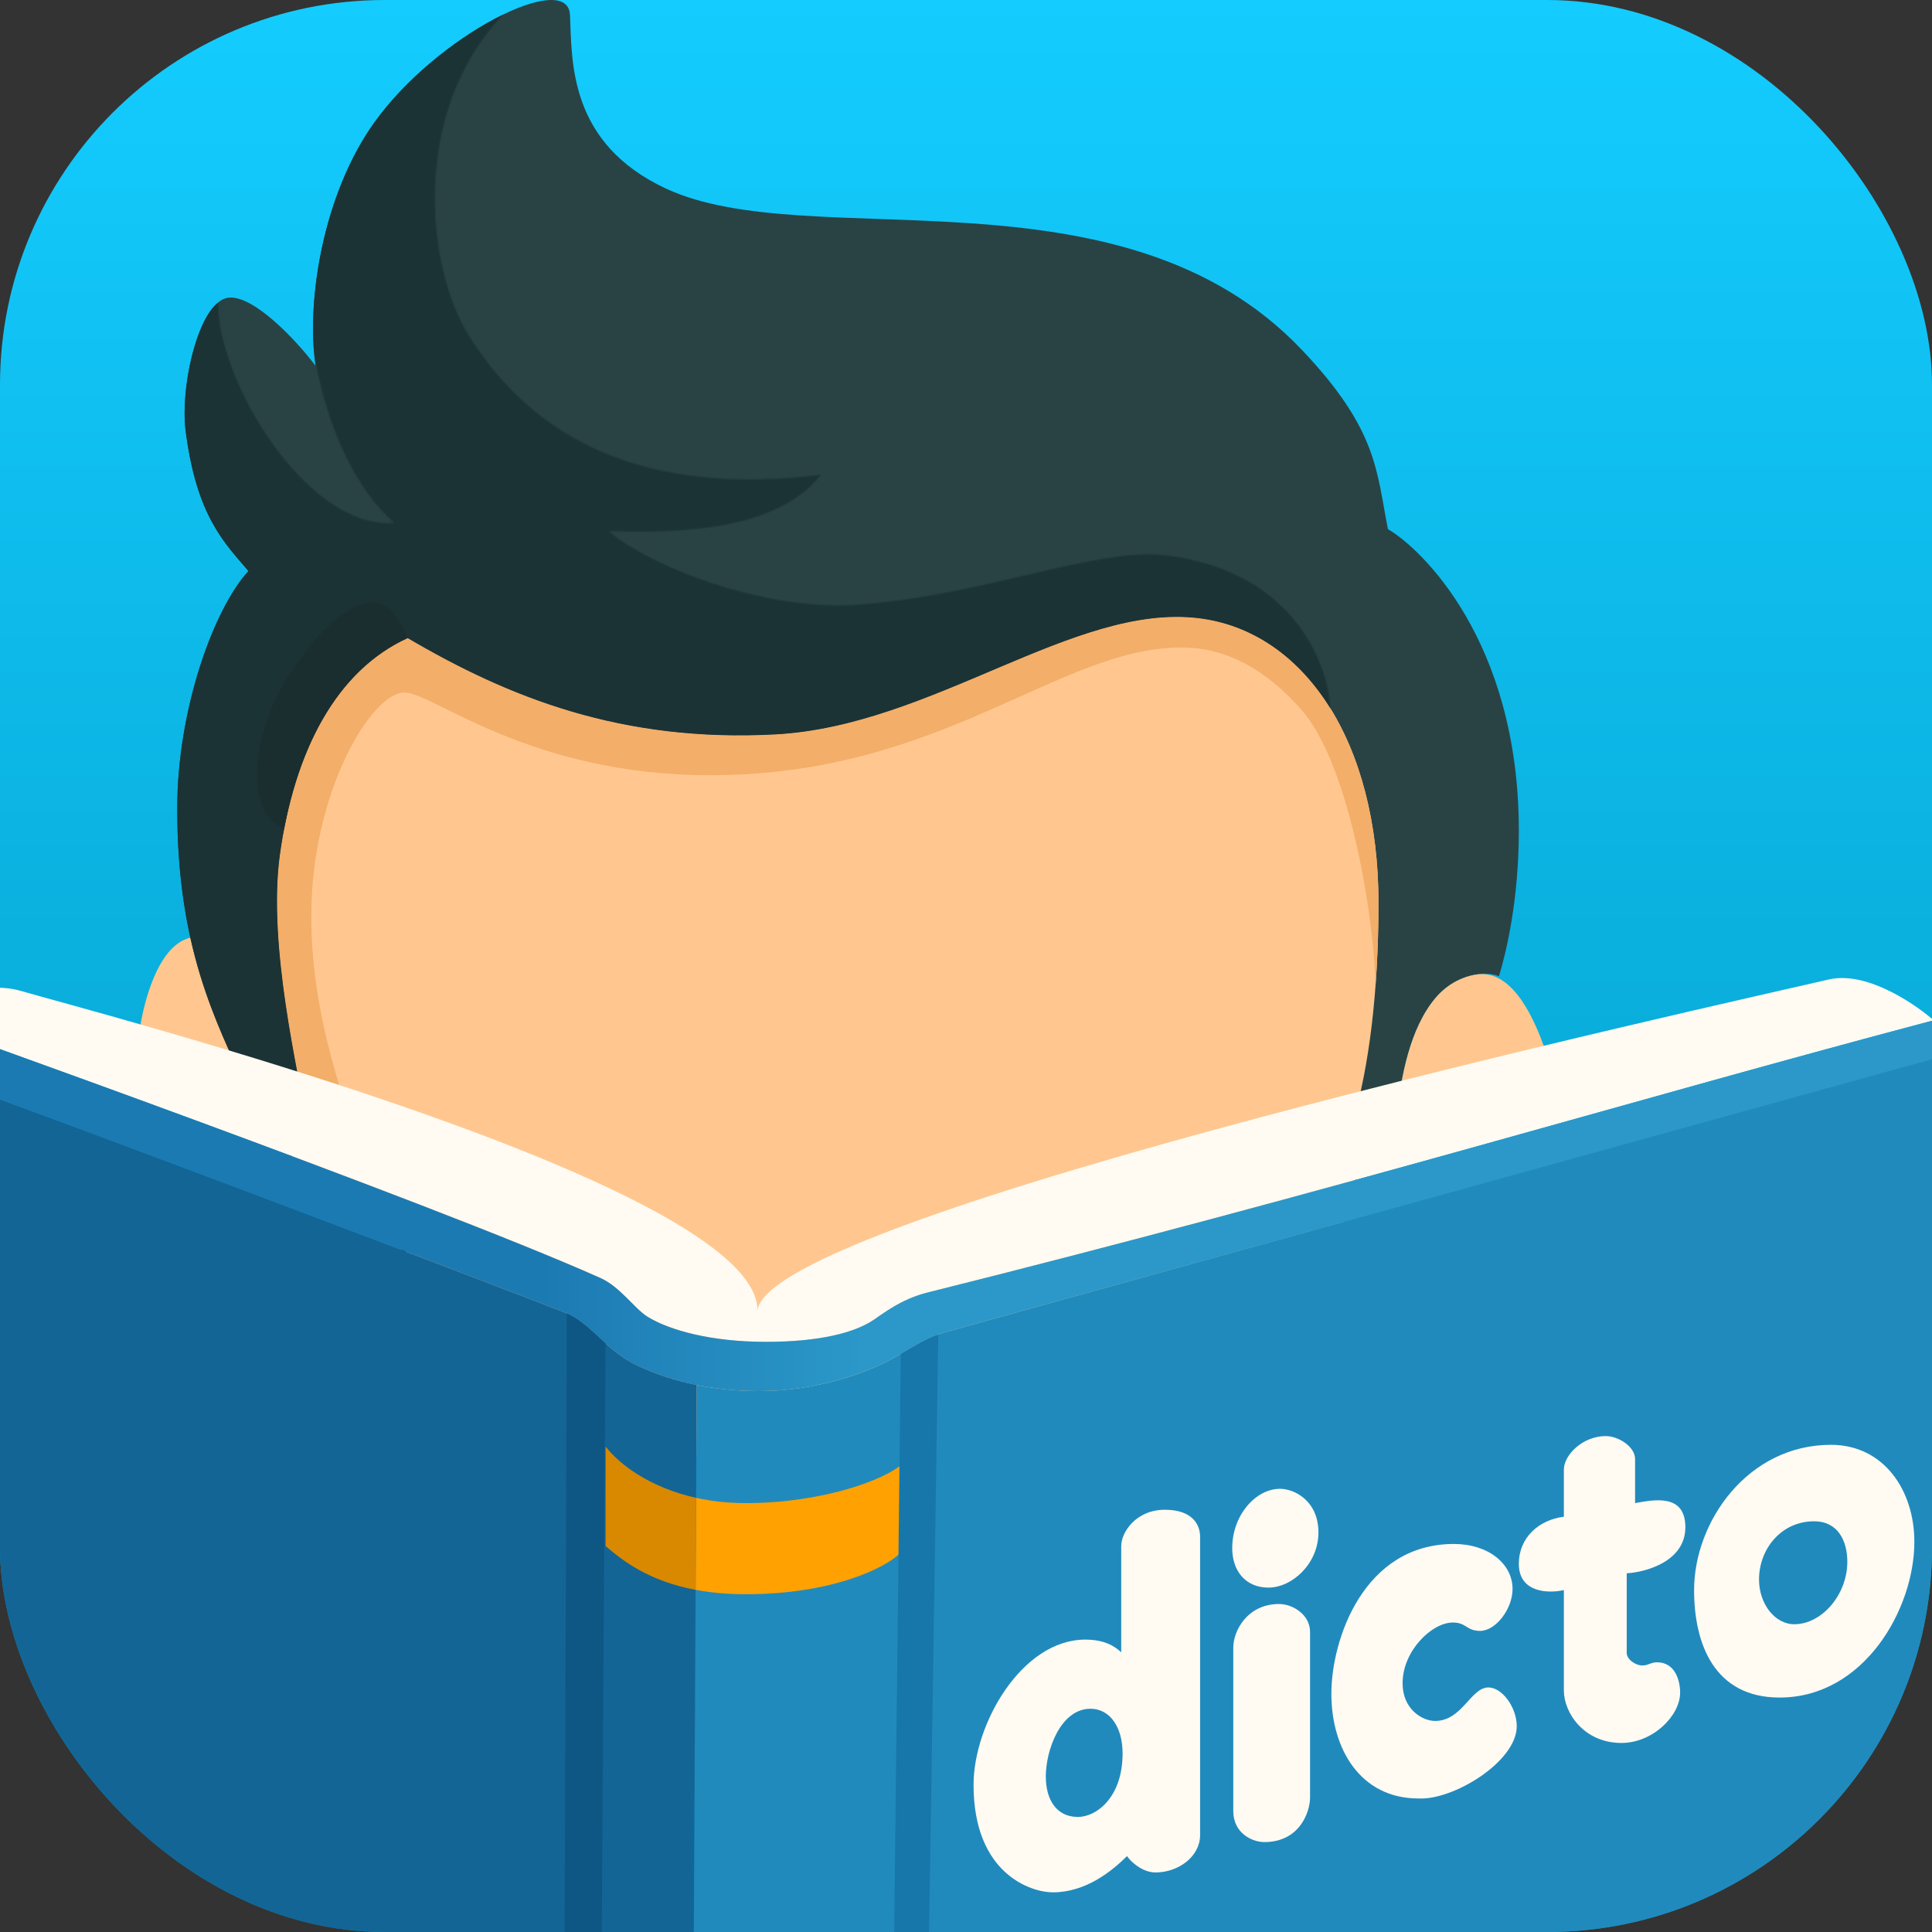
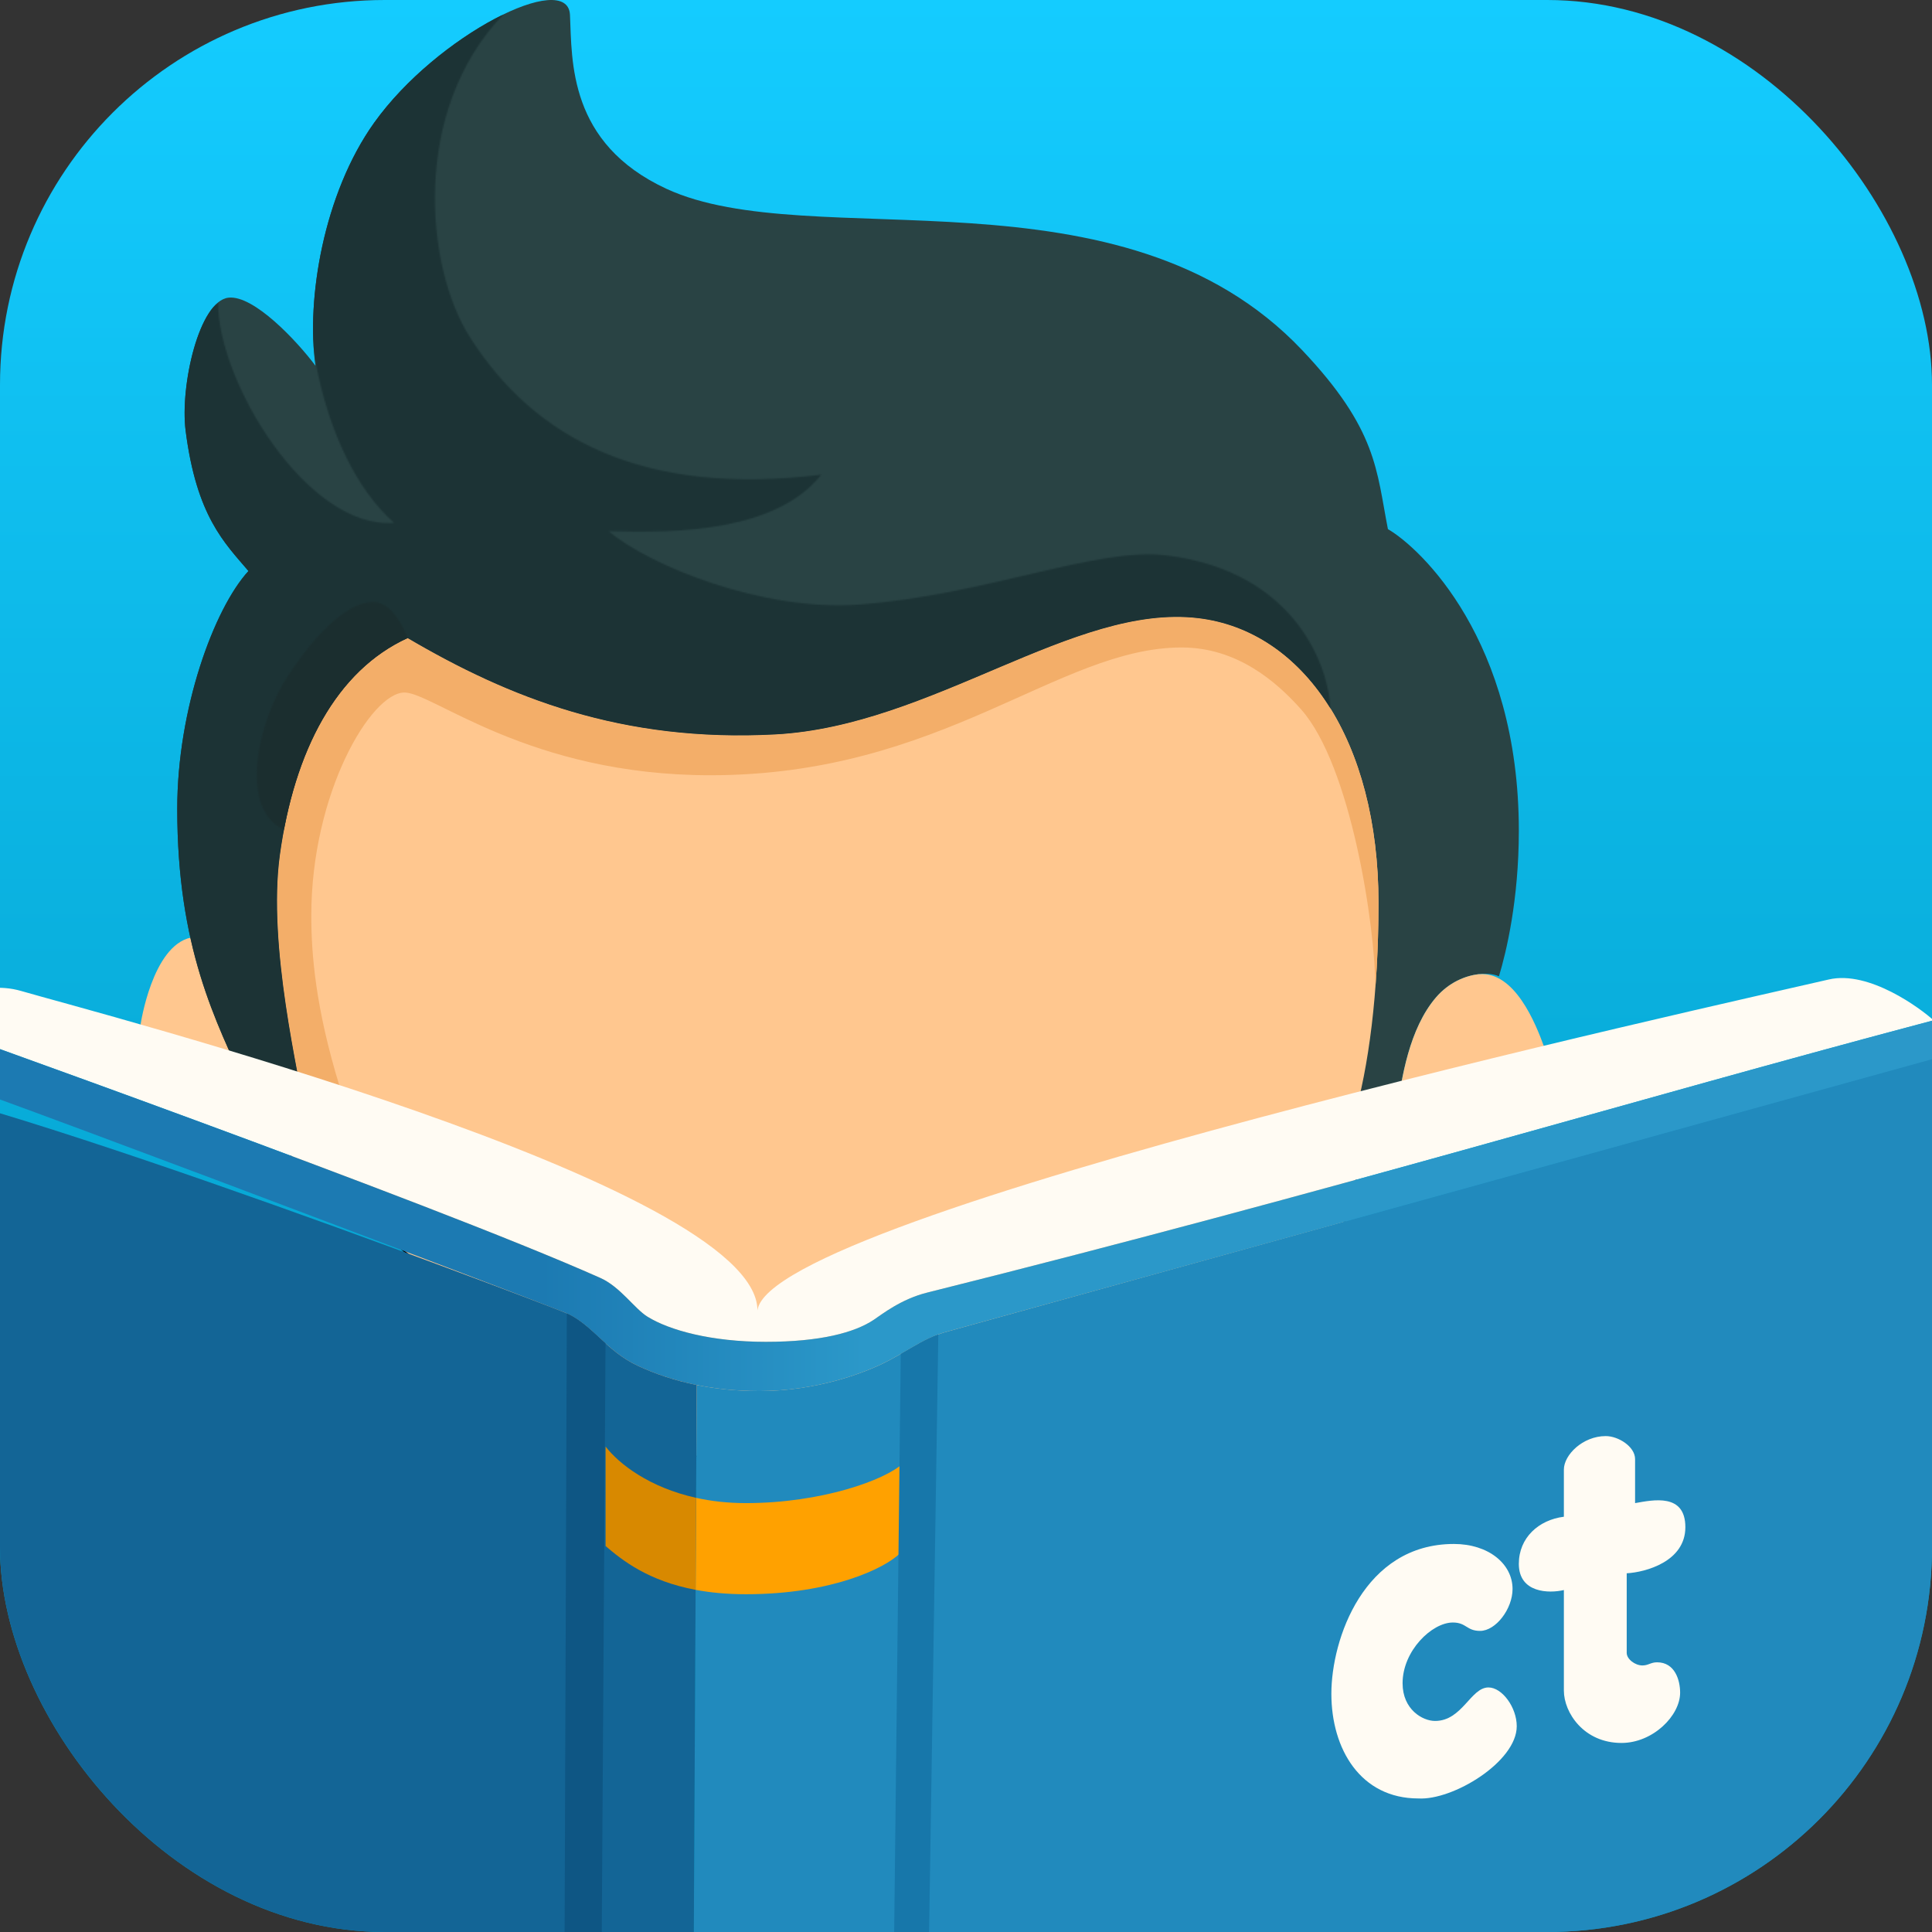
<svg xmlns="http://www.w3.org/2000/svg" width="1406" height="1406" viewBox="0 0 1406 1406" fill="none">
  <rect x="0" y="0" width="1406" height="1406" fill="#333333" stroke="none" />
  <g clip-path="url(#clip0_4827_48500)">
    <rect width="1406" height="1406" rx="280" fill="url(#paint0_linear_4827_48500)" />
    <path d="M984.14 439.183H241.028L177.768 583.994L212.828 846.941L490.256 1064.16L964.324 941.45L1039.02 664.022L984.14 439.183Z" fill="#FFC78F" stroke="black" />
    <path d="M102.313 745.574C102.313 745.574 110.697 688.412 138.897 682.314C162.524 677.205 187.676 720.423 187.676 720.423L177.005 794.353L107.648 778.347L102.313 745.574Z" fill="#FFC78F" />
    <path d="M947.554 254.738C816.462 116.477 590.098 186.143 484.919 137.365C413.552 104.267 416.324 44.38 414.8 10.845C413.293 -22.315 318.005 25.326 272.275 89.348C235.416 140.951 222.734 218.154 229.594 266.171C215.875 247.879 184.626 214.653 166.334 216.63C144.993 218.937 130.908 280.652 135.085 313.425C143.012 375.618 163.285 394.977 180.815 415.555C155.664 442.993 128.988 516.161 128.988 588.567C128.988 689.258 156.426 742.525 180.815 795.114L222.734 814.93C217.907 783.173 194.534 688.411 203.68 622.102C214.141 546.262 244.837 487.961 296.664 464.334C370.594 507.777 452.655 540.401 564.185 534.453C678.51 528.356 781.402 438.969 872.1 449.853C948.844 459.062 1003.19 539.223 1003.19 657.162C1003.19 722.708 996.079 776.822 984.9 814.93L1016.91 806.547C1019.96 785.206 1025.4 748.622 1045.11 725.757C1060.35 708.075 1082.2 706.449 1090.84 710.514C1096.18 692.984 1105.32 654.876 1105.32 604.573C1105.32 465.858 1033.68 398.788 1010.05 385.069C1001.67 342.388 1002.43 312.615 947.554 254.738Z" fill="#294344" />
    <path d="M564.186 534.453C678.51 528.356 781.403 438.969 872.101 449.853C948.845 459.062 1003.19 539.223 1003.19 657.162C1003.19 679.042 1002.4 699.647 1000.93 718.809C1000.82 674.246 983.247 557.082 946.794 516.165C928.869 496.045 900.301 471.197 859.906 471.197C769.971 471.197 686.132 564.182 516.932 564.182C385.078 564.182 314.959 503.972 294.38 503.971C269.991 503.971 226.547 577.138 226.547 666.312C226.547 694.359 229.595 733.382 247.125 790.545L245.601 801.215L223.498 798.167L216.639 781.399L216.536 781.259C208.348 738.111 196.793 672.037 203.681 622.102C214.142 546.261 244.838 487.961 296.665 464.334C370.595 507.777 452.656 540.401 564.186 534.453Z" fill="#F3AE69" />
    <mask id="mask0_4827_48500" style="mask-type:alpha" maskUnits="userSpaceOnUse" x="110" y="10" width="859" height="821">
      <path d="M341.633 244.828C309.716 194.379 298.952 80.962 366.023 10.843C320.293 7.032 259.319 57.335 231.119 155.655C213.555 216.893 231.119 330.953 286.757 380.494C223.955 385.372 158.713 278.363 158.713 220.439L122.892 244.828L129.751 423.175L110.697 715.085L173.957 811.118L234.93 830.172V785.966L295.903 522.257L705.949 561.127C793.598 554.776 968.743 536.738 968.134 515.397C967.372 488.721 945.269 415.854 848.474 404.121C798.171 398.023 717.381 433.083 625.159 439.943C555.209 445.146 472.726 411.743 443.001 386.591C494.066 388.115 564.948 386.591 597.721 345.434C468.153 361.44 388.888 319.52 341.633 244.828Z" fill="#1C3335" />
    </mask>
    <g mask="url(#mask0_4827_48500)">
      <path d="M947.558 254.735C816.465 116.474 590.102 186.14 484.923 137.362C413.556 104.264 416.328 44.378 414.804 10.842C413.296 -22.318 318.009 25.323 272.279 89.345C235.419 140.948 222.738 218.151 229.597 266.168C215.878 247.876 184.63 214.65 166.338 216.627C144.997 218.934 130.912 280.649 135.089 313.422C143.015 375.615 163.289 394.974 180.819 415.552C155.667 442.99 128.992 516.158 128.991 588.564C128.991 689.255 156.429 742.522 180.819 795.111L222.738 814.927C217.911 783.171 194.538 688.408 203.684 622.099C214.145 546.259 244.841 487.958 296.668 464.331C370.598 507.775 452.659 540.399 564.188 534.45C678.513 528.353 781.406 438.966 872.103 449.85C948.848 459.059 1003.2 539.22 1003.2 657.159C1003.2 722.705 996.082 776.819 984.904 814.927L1016.91 806.544C1019.96 785.203 1025.4 748.619 1045.12 725.754C1060.36 708.072 1082.21 706.446 1090.85 710.511C1096.18 692.981 1105.33 654.873 1105.33 604.57C1105.33 465.855 1033.68 398.785 1010.06 385.066C1001.67 342.385 1002.43 312.612 947.558 254.735Z" fill="#1C3335" />
    </g>
    <mask id="mask1_4827_48500" style="mask-type:alpha" maskUnits="userSpaceOnUse" x="186" y="438" width="111" height="166">
      <path d="M210.542 490.245C186.374 526.171 173.958 589.327 206.731 603.808L247.126 589.327L290.569 524.543L296.667 464.332C293.872 456.456 285.539 440.247 274.564 438.418C260.845 436.131 238.742 448.326 210.542 490.245Z" fill="#1B2E2F" />
    </mask>
    <g mask="url(#mask1_4827_48500)">
      <path d="M947.558 254.736C816.465 116.475 590.102 186.141 484.923 137.363C413.556 104.265 416.328 44.379 414.804 10.843C413.296 -22.317 318.008 25.324 272.278 89.346C235.419 140.949 222.738 218.152 229.597 266.169C215.878 247.877 184.629 214.651 166.337 216.628C144.997 218.935 130.912 280.65 135.089 313.423C143.015 375.616 163.289 394.975 180.819 415.553C155.667 442.991 128.991 516.159 128.991 588.565C128.991 689.256 156.429 742.523 180.819 795.112L222.738 814.928C217.911 783.172 194.537 688.409 203.683 622.1C214.144 546.26 244.84 487.959 296.668 464.332C370.598 507.776 452.659 540.4 564.188 534.451C678.513 528.354 781.405 438.967 872.103 449.851C948.848 459.06 1003.2 539.221 1003.2 657.16C1003.2 722.706 996.082 776.82 984.904 814.928L1016.91 806.545C1019.96 785.204 1025.4 748.62 1045.11 725.755C1060.36 708.073 1082.21 706.447 1090.84 710.512C1096.18 692.982 1105.33 654.874 1105.33 604.571C1105.33 465.856 1033.68 398.786 1010.06 385.067C1001.67 342.386 1002.43 312.613 947.558 254.736Z" fill="#1B2E2F" />
    </g>
    <path d="M1076.36 708.987C1102.28 706.701 1117.52 744.809 1123.62 761.577C1128.93 776.186 1131.49 799.686 1132.76 809.594L1016.91 830.172L1012.74 807.638L1016.91 806.546C1019.96 785.205 1025.4 748.622 1045.11 725.757C1054.5 714.866 1066.4 710.067 1076.17 708.937L1076.36 708.987Z" fill="#FFC78F" />
    <path d="M1330.93 712.804C1360.28 705.985 1398 734.142 1407.14 742.527L1396.81 745.27C1179.93 802.948 968.803 867.165 674.702 940.69C655.648 945.454 641.928 956.442 635.831 960.507C621.923 969.779 596.968 976.513 557.328 976.513C517.696 976.513 487.209 968.129 471.203 958.221C461.768 952.38 451.387 936.476 436.906 930.021C310.387 873.62 -58.502 742.527 -58.502 742.527V742.525C-47.83 730.839 -14.997 712.285 15.427 721.188C66.977 736.272 551.23 861.426 551.23 953.648C559.614 883.528 1255.47 730.333 1330.93 712.804Z" fill="#FFFBF3" />
    <path d="M1435.34 762.34C1441.21 760.933 1447.93 762.846 1454.44 766.168C1457.96 774.693 1459.21 783.604 1458.97 789.776C1452.11 965.763 1427.74 1524.04 1427.72 1524.5C1424.67 1588.52 1368.27 1623.59 1352.27 1628.92L685.372 1840.04C673.178 1843.85 657.172 1843.09 646.502 1840.04C646.404 1840.16 615.905 1876.62 547.42 1875.1C530.136 1875.1 515.235 1873.62 502.452 1871L507.023 1007.93C520.882 1010.74 536.075 1012.33 552.755 1012.33C593.912 1012.33 629.734 999.374 648.026 989.466C666.318 979.558 674.104 973.101 689.945 968.887L1435.34 762.34Z" fill="#218ABD" />
    <path d="M1407.14 742.522C1434.54 735.927 1448.73 751.283 1454.95 767.459C1448.47 764.656 1438.94 762.114 1428.48 764.623L689.944 968.883C674.103 973.097 666.317 979.554 648.025 989.462C629.733 999.37 593.912 1012.33 552.755 1012.33C516.933 1012.33 487.971 1004.99 464.344 994.034C440.717 983.077 430.808 963.324 410.992 955.164C391.176 947.004 -78.311 768.283 -93.561 767.671C-108.804 767.061 -118.967 779.103 -121 785.2C-120.997 761.758 -95.487 736.068 -59.357 742.368L-58.502 742.522C-58.243 742.614 310.431 873.635 436.906 930.016C451.387 936.471 461.768 952.375 471.203 958.216C487.209 968.124 517.696 976.508 557.328 976.508C596.968 976.508 621.923 969.775 635.831 960.503C641.928 956.438 655.648 945.45 674.702 940.687C973.471 865.994 1186.61 800.907 1407.14 742.523V742.521L1407.14 742.522Z" fill="url(#paint1_linear_4827_48500)" />
-     <path d="M-121 785.2C-118.966 779.102 -108.804 767.062 -93.561 767.672C-78.311 768.284 391.175 947.005 410.992 955.165C430.808 963.325 440.717 983.078 464.344 994.035C476.969 999.89 491.118 1004.71 507.023 1007.93L502.453 1870.99C451.034 1860.39 434.161 1831.08 435.382 1804.22C406.418 1795.07 24.576 1624.35 -41.734 1592.34C-68.388 1579.47 -99.659 1537.46 -99.659 1491.73C-99.659 1472.58 -114.903 1010.3 -121 785.203V785.2Z" fill="#136596" />
+     <path d="M-121 785.2C-78.311 768.284 391.175 947.005 410.992 955.165C430.808 963.325 440.717 983.078 464.344 994.035C476.969 999.89 491.118 1004.71 507.023 1007.93L502.453 1870.99C451.034 1860.39 434.161 1831.08 435.382 1804.22C406.418 1795.07 24.576 1624.35 -41.734 1592.34C-68.388 1579.47 -99.659 1537.46 -99.659 1491.73C-99.659 1472.58 -114.903 1010.3 -121 785.203V785.2Z" fill="#136596" />
    <path d="M654.884 1130.47C644.213 1141.14 605.342 1160.19 542.844 1160.19C528.985 1160.19 516.868 1159 506.233 1157L506.587 1090.04C517.457 1092.45 529.546 1093.88 542.844 1093.88C597.72 1093.88 644.213 1077.12 657.17 1064.92L654.884 1130.47Z" fill="#FFA100" />
    <path d="M440.715 1052.73C450.532 1065.43 472.6 1082.51 506.588 1090.04L506.233 1157C471.836 1150.54 452.94 1135.61 440.715 1125.13V1052.73Z" fill="#D88900" />
-     <path d="M847.71 1098.72C858.092 1098.72 864.526 1101.6 868.362 1105.54C872.191 1109.46 873.362 1114.37 873.362 1118.27V1335.49C873.362 1350.92 857.791 1362.66 840.851 1362.66C836.144 1362.66 831.601 1360.7 827.9 1358.19C824.471 1355.87 821.718 1353.04 820.186 1350.76C809.42 1361.44 790.429 1377.14 766.159 1377.14C758.426 1377.14 744.011 1373.87 731.524 1362.44C719.019 1350.99 708.497 1331.41 708.497 1298.9C708.497 1276.69 717.301 1250.29 731.833 1229.45C746.359 1208.62 766.689 1193.22 789.787 1193.22C802.933 1193.22 810.58 1197.39 815.962 1202.45V1125.13C815.962 1114.95 826.856 1098.72 847.71 1098.72ZM793.594 1243.53C782.657 1243.53 774.521 1251.15 769.147 1261.03C763.769 1270.92 761.084 1283.2 761.083 1292.81C761.083 1301.26 763.003 1308.61 766.898 1313.87C770.807 1319.15 776.676 1322.27 784.449 1322.27C797.75 1322.27 816.959 1308.25 816.959 1276.04C816.959 1266.44 814.656 1258.33 810.579 1252.6C806.493 1246.86 800.631 1243.53 793.594 1243.53Z" fill="#FFFBF3" />
-     <path d="M930.782 1167.31C935.853 1167.31 941.489 1169.26 945.861 1172.76C950.241 1176.26 953.385 1181.35 953.385 1187.63V1308.05C953.385 1313.48 951.45 1321.59 946.328 1328.36C941.189 1335.15 932.851 1340.56 920.111 1340.56C915.816 1340.56 910.18 1339.01 905.607 1335.41C901.017 1331.79 897.509 1326.13 897.509 1317.96V1199.06C897.509 1192.84 900.107 1184.92 905.556 1178.54C911.017 1172.15 919.346 1167.31 930.782 1167.31ZM931.545 1083.47C942.1 1083.47 959.482 1092.34 959.482 1115.22C959.482 1126.65 954.658 1136.68 947.719 1143.85C940.786 1151.01 931.707 1155.36 923.161 1155.36C914.647 1155.36 908.024 1152.25 903.538 1147.08C899.06 1141.92 896.747 1134.75 896.747 1126.66C896.747 1114.72 900.98 1103.94 907.437 1096.14C913.89 1088.33 922.596 1083.47 931.545 1083.47Z" fill="#FFFBF3" />
    <path d="M1100.75 1156.38C1100.75 1138.09 1083.22 1123.61 1058.07 1123.61C992.52 1123.61 968.893 1192.97 968.893 1232.6C968.893 1272.99 990.233 1308.81 1032.15 1308.81C1057.3 1310.34 1103.8 1282.14 1103.8 1256.23C1103.8 1242.51 1093.13 1228.03 1083.22 1228.03C1070.26 1228.03 1064.16 1252.41 1044.35 1252.41C1035.2 1252.41 1020.72 1244.03 1020.72 1224.98C1020.72 1201.35 1042.06 1180.77 1057.3 1180.77C1067.21 1180.77 1067.21 1186.87 1077.12 1186.87C1088.55 1186.87 1100.75 1170.86 1100.75 1156.38Z" fill="#FFFBF3" />
    <path d="M1189.92 1061.87C1189.92 1052.73 1177.73 1045.1 1168.58 1045.1C1151.81 1045.1 1138.1 1058.82 1138.1 1069.49V1103.79C1119.8 1106.08 1105.32 1119.03 1105.32 1138.09C1105.32 1159.43 1127.43 1159.68 1138.1 1157.14V1230.31C1138.1 1246.32 1152.58 1268.42 1180.02 1268.42C1202.88 1268.42 1222.7 1248.6 1222.7 1231.83C1222.7 1222.69 1218.89 1209.73 1205.93 1209.73C1201.36 1209.73 1199.53 1212.02 1195.26 1212.02C1189.92 1212.02 1183.83 1207.44 1183.83 1202.87V1144.95C1197.54 1144.19 1226.51 1136.41 1226.51 1111.41C1226.51 1086.41 1202.88 1091.6 1189.92 1093.88V1061.87Z" fill="#FFFBF3" />
-     <path d="M1332.45 1051.46C1351.66 1051.46 1366.85 1059.73 1377.23 1072.71C1387.6 1085.67 1393.16 1103.32 1393.16 1122.08C1393.16 1146.58 1383.97 1174.89 1367.14 1197.08C1350.31 1219.27 1325.78 1235.38 1295.1 1235.38C1271.31 1235.38 1255.72 1225.58 1246.09 1210.86C1236.49 1196.17 1232.87 1176.63 1232.87 1157.14C1232.87 1107.4 1271.89 1051.46 1332.45 1051.46ZM1320.25 1107.1C1296.3 1107.1 1280.12 1127.19 1280.12 1149.52C1280.12 1167.21 1291.67 1182.03 1305.77 1182.03C1315.86 1182.03 1325.52 1176.6 1332.64 1168.23C1339.76 1159.86 1344.38 1148.5 1344.38 1136.56C1344.38 1128.88 1342.65 1121.52 1338.76 1116.08C1334.85 1110.61 1328.79 1107.1 1320.25 1107.1Z" fill="#FFFBF3" />
    <path d="M412.5 955.819C423.441 960.77 431.402 969.267 440.67 977.614L435.382 1804.22C435.382 1804.22 435.382 1804.22 435.382 1804.22C431.779 1803.08 422.719 1799.44 409.486 1793.89L412.5 955.819Z" fill="#0E5684" />
    <path d="M669.429 1841.35C663.039 1842.08 652.311 1841.34 646.502 1840.05C646.491 1840.06 646.254 1840.34 645.791 1840.84L655.514 985.289C666.29 979.128 673.36 974.536 682.852 971.103L669.429 1841.35Z" fill="#1777AA" />
  </g>
  <defs>
    <linearGradient id="paint0_linear_4827_48500" x1="703" y1="0" x2="703" y2="1406" gradientUnits="userSpaceOnUse">
      <stop stop-color="#14CCFF" />
      <stop offset="1" stop-color="#0094BD" />
    </linearGradient>
    <linearGradient id="paint1_linear_4827_48500" x1="-121" y1="876.641" x2="1454.95" y2="876.641" gradientUnits="userSpaceOnUse">
      <stop offset="0.327" stop-color="#1C7AB2" />
      <stop offset="0.476" stop-color="#2B98C9" />
    </linearGradient>
    <clipPath id="clip0_4827_48500">
      <rect width="1406" height="1406" rx="280" fill="white" />
    </clipPath>
  </defs>
</svg>